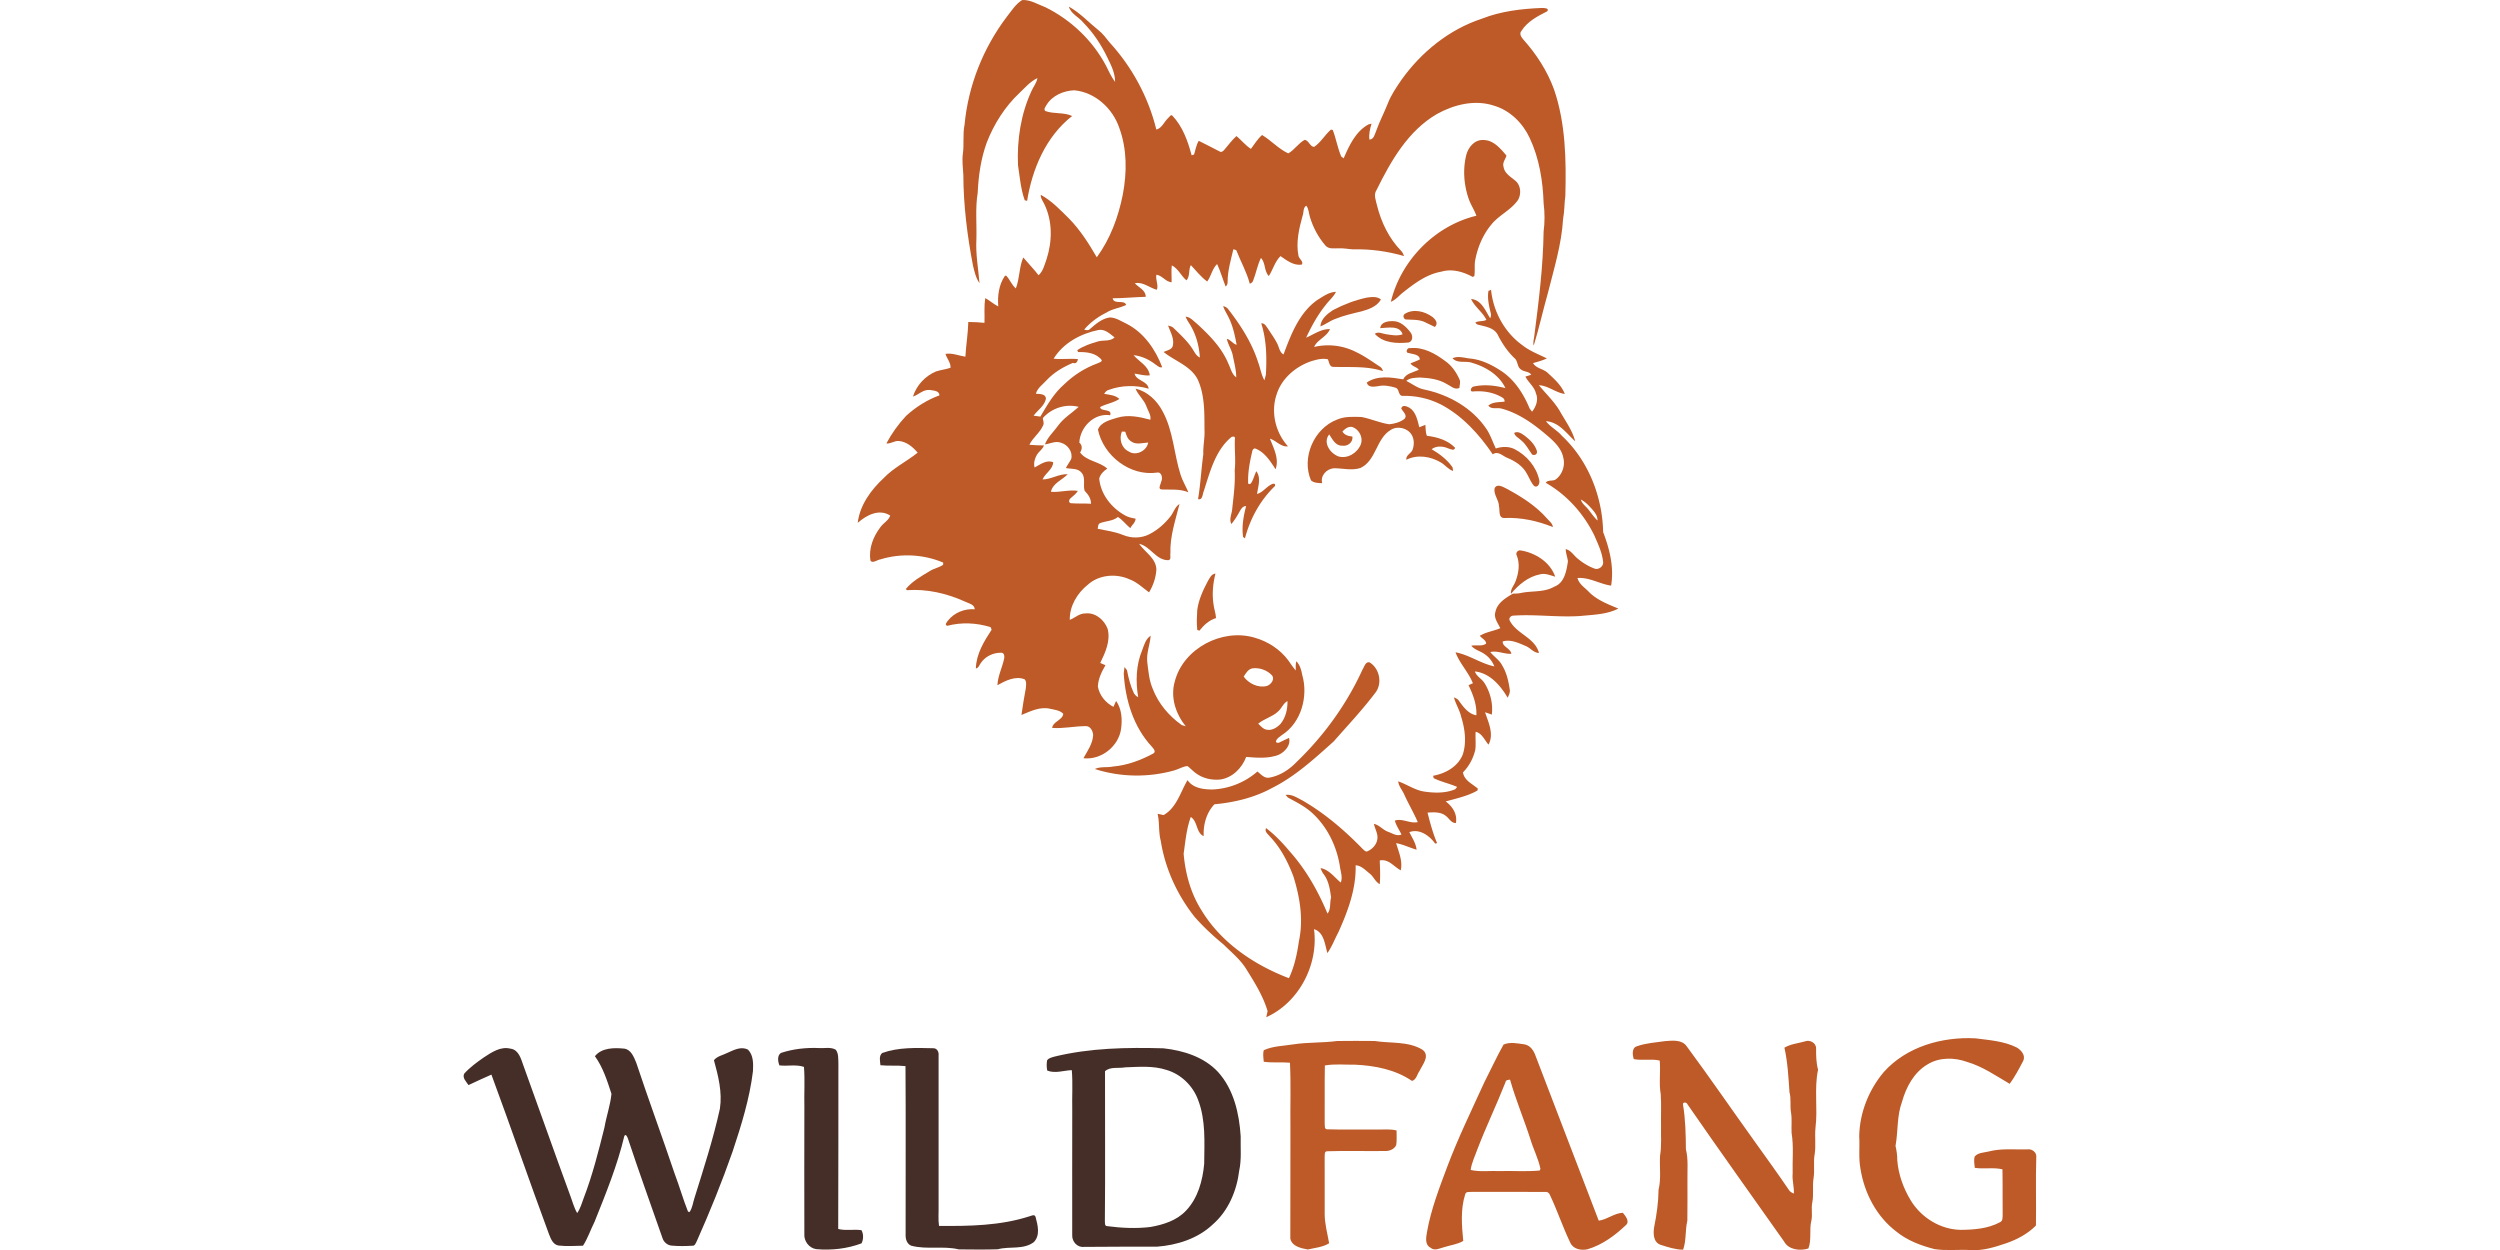
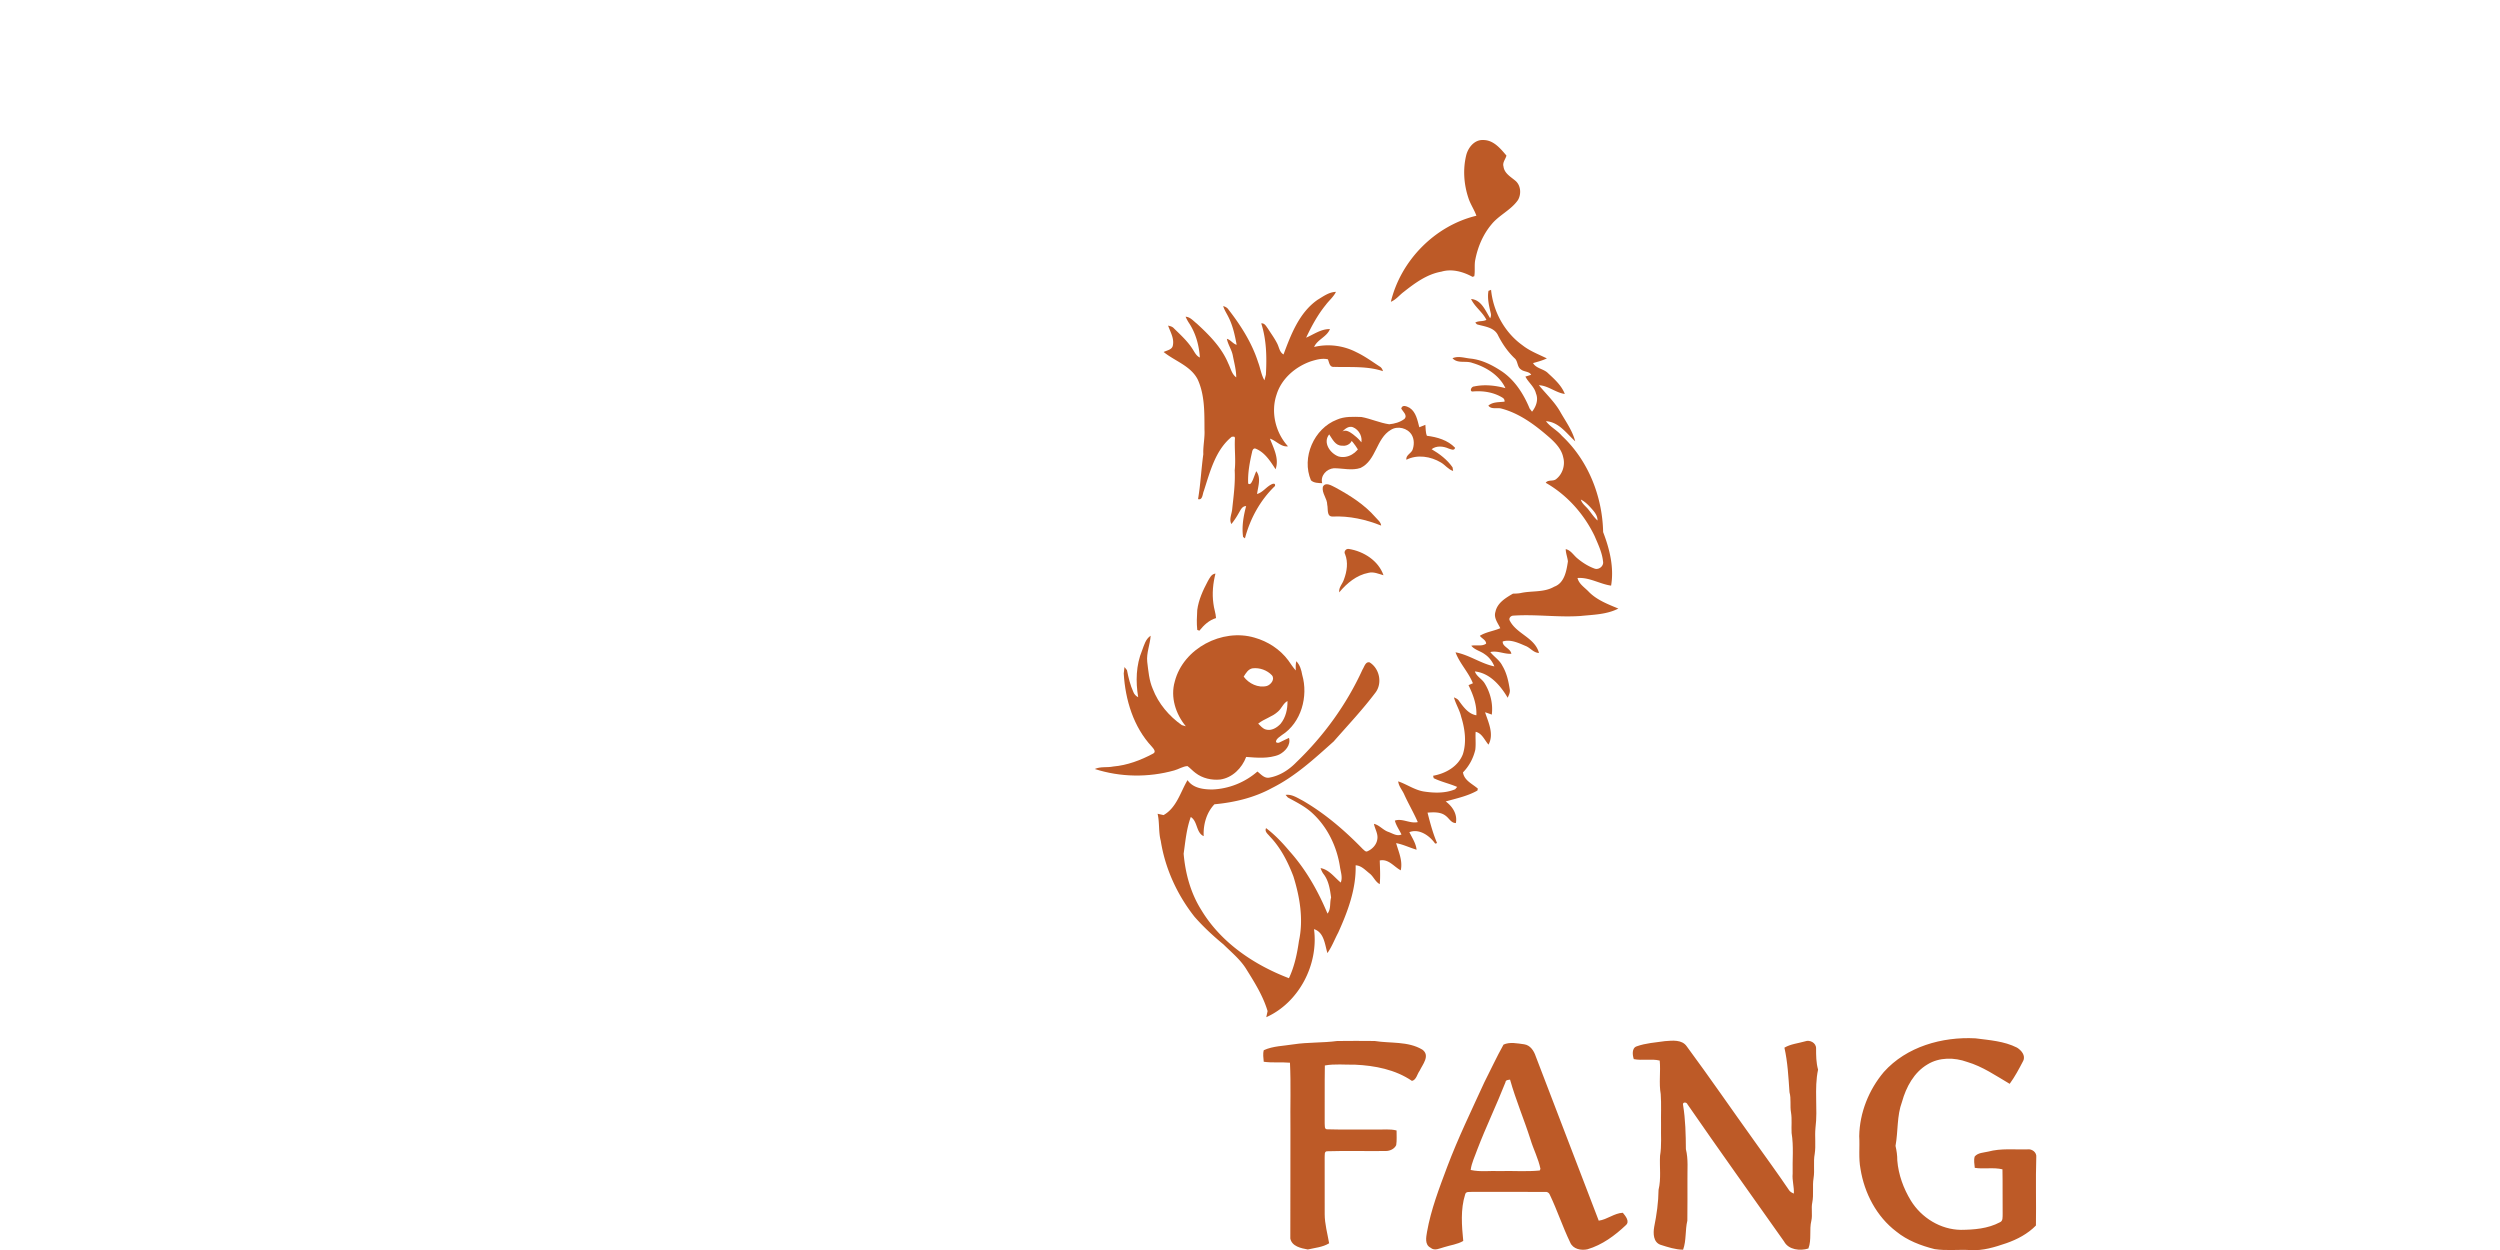
<svg xmlns="http://www.w3.org/2000/svg" viewBox="-285.5 0 1539.5 769.75">
  <defs>
    <style>.cls-2{fill:#bd5a27}</style>
  </defs>
-   <path d="M334.58 10.22c2.85-3.61 5.39-7.73 9.36-10.2 5.16-.28 9.66 2.71 14.34 4.44 15.68 7.74 28.97 20.36 37.21 35.82 1.74 3.47 3.33 7.05 5.69 10.17.04-5.45-2.49-10.42-4.84-15.18-3.73-7.8-8.6-15.1-14.66-21.28-2.79-3.49-7.65-5.35-8.99-9.91 6.85 3.76 12.17 9.66 18.22 14.5 2.65 2.05 4.65 4.76 6.71 7.37 13.94 15.16 24.06 33.83 28.95 53.84 3.55-.89 4.81-4.87 7.34-7.15.69-.53 1.57-2.39 2.58-1.39 6.3 6.71 9.5 15.63 11.81 24.39.38-.12 1.13-.37 1.51-.49.9-2.83 1.31-5.84 2.87-8.43 4.28 2.1 8.5 4.31 12.75 6.49 1.08.86 2.32-.1 3-.97 2.48-2.83 4.66-5.95 7.49-8.46 3.05 2.54 5.52 5.76 8.9 7.91 2.21-2.91 4.07-6.15 6.89-8.54 5.63 3.38 10.16 8.58 16.12 11.31 3.84-2.14 6.2-6.27 10.13-8.36 2.53.37 3.3 4.36 5.8 4.35 4.16-2.8 6.6-7.41 10.34-10.64l1.12.24c2.07 5.33 2.95 11.09 5.22 16.33.38.29 1.12.85 1.49 1.13 3.39-7.9 7.36-16.53 15.23-20.87.49-.13 1.47-.38 1.96-.51-1.02 3.19-1.75 6.48-1.32 9.85 2.78-.19 3.2-3.16 4.1-5.2 2.04-5.8 4.91-11.24 7.17-16.94 2.02-5.3 5.27-10 8.44-14.66 12.21-17.11 29.4-31.08 49.51-37.66 11.71-4.63 24.41-6.13 36.9-6.62 1.24-.01 4.92 0 3.37 2.05-5.93 3.01-12.26 6.28-15.9 12.1-1.47 1.65-.13 3.73 1.03 5.12 8.13 9.06 14.88 19.45 19.07 30.93 7.18 21.02 7.52 43.49 6.96 65.47-.67 4.69-.47 9.45-1.39 14.11-.89 15.63-5.57 30.63-9.35 45.72-3.05 10.77-5.44 21.71-8.74 32.41-.64-2.07.24-4.19.4-6.26 2.74-21.22 5.39-42.52 5.69-63.91.76-5.79.75-11.67.01-17.46-.43-13.69-2.68-27.6-8.52-40.1-4.26-9.22-12.11-17.07-21.98-19.99-11.76-3.94-24.66-.73-35.2 5.12-17.75 10.32-28.35 28.87-37.16 46.76-2.09 3.04-.33 6.64.34 9.84 2.58 10.2 7.33 20.01 14.72 27.6.93.89 1.4 2.09 1.87 3.27-10.1-2.91-20.65-4.41-31.16-4.12-3.03-.12-6.01-.8-9.04-.66-2.84-.06-6.3.73-8.34-1.84-4.3-5.02-7.5-11.01-9.4-17.34-.78-2.33-.69-5.06-2.27-7.04-2.13 1.19-1.47 4.15-2.26 6.13-2.23 8.02-4.2 16.47-2.55 24.79.39 1.79 3.45 3.71 1.97 5.37-5.06.68-9.18-2.6-13.05-5.27-3.44 3.36-4.62 8.32-7.19 12.3-3.03-3.06-1.85-8.1-4.85-11.15-2.21 4.47-2.99 9.46-4.86 14.07-.35.92-1.02 1.51-2.02 1.77-1.9-7.23-5.65-13.77-8.34-20.69-.44-.13-1.33-.38-1.77-.51-1.55 6.66-3.58 13.32-3.53 20.23q.045 1.62-1.2 2.76c-1.84-4.6-3.19-9.39-5.27-13.89-3.06 2.93-3.64 7.39-6.08 10.76-3.91-2.79-6.82-6.64-10.09-10.09-1.6 2.97-.36 6.78-2.69 9.4-3.35-2.75-5.06-7.28-9.04-9.24-.45 3.46 0 6.95-.13 10.43-3.71-.32-5.7-4.18-9.35-4.68-.71 3.08 1.46 6.49.26 9.28-4.45-1.15-8.55-5.12-13.58-4.03 2.38 2.64 6.81 4.24 6.73 8.36-6.8.17-13.57.88-20.37.91.85 4.19 7.31.56 8.33 4.11-3.52 1.71-7.51 2.18-10.99 4.02-5.54 2.77-10.86 6.33-14.86 11.13 1.21.41 2.7.74 3.64-.41 3.54-3.08 7.35-6.42 12.18-7.06 3.7.07 6.87 2.29 10.12 3.81 10.73 5.4 17.94 15.81 22.11 26.82-1.68.59-2.86-.89-4.11-1.65-3.91-3.04-8.56-5.27-13.53-5.73 3.41 4.04 9.25 6.54 10 12.4-3.18.4-6.26-.66-9.37-1.06.87 4.5 8.07 4.37 8.69 9.3-7.91-2.34-16.59-2.16-24.37.64-1.42.27-2.36 1.33-3.06 2.51 3.22.66 6.85.73 9.38 3.16-3.61 2.42-8.04 2.95-11.84 4.95-.06 3.06 7.7.79 6.15 5.06-9.91-1.47-18.49 7.31-18.98 16.86 1.98 1.65 1.8 4.1.47 6.12 4.15 5.46 11.95 5.48 16.75 9.92-2.27 1.42-4.24 3.45-4.97 6.09.85 9.61 7.47 18.01 15.76 22.63 2.02 1.21 4.35 1.67 6.64 2.08-.02 2.37-2.29 3.85-3.25 5.85-2.64-2.19-4.72-5-7.62-6.9-3.05 2.58-7.19 2.4-10.76 3.72-1.56.45-1.49 2.29-1.7 3.58 5.25 1.04 10.6 1.76 15.58 3.79 5.17 2.14 11.24 2.13 16.24-.46 5.08-2.58 9.46-6.46 12.96-10.92 1.98-2.48 2.79-5.95 5.6-7.7-2.49 9.97-5.97 19.94-5.61 30.37-.32 1.34.71 3.82-1.16 4.24-7.72.22-10.99-8.53-18.12-10.09 3.62 5.2 10.43 8.83 10.65 15.83-.31 4.95-1.93 9.85-4.53 14.08-3.88-2.85-7.37-6.32-11.98-8.02-8.24-3.76-18.84-2.9-25.7 3.28-6.52 5.19-11.32 13.19-11.13 21.69 3.23-1.29 5.96-4.08 9.64-3.98 6.12-.72 11.65 3.99 13.66 9.47 1.95 7.35-1.41 14.56-4.54 21.03 1.07.45 2.14.92 3.22 1.39-2.35 3.99-4.45 8.35-4.69 13.05.89 5.43 4.78 10.11 9.6 12.6.53-1.23 1.07-2.46 1.63-3.67 3.47 4.92 3.88 11.35 3.08 17.14-1.43 10.83-12.32 19.45-23.19 18.15 2.47-4.48 5.69-8.87 5.98-14.17-.09-2.58-1.76-5.85-4.75-5.59-6.84.05-13.67 1.61-20.51 1.1.64-4.1 6.47-4.76 6.85-8.71-2.12-2.24-5.49-2.44-8.32-3.13-6.14-1.33-11.92 1.62-17.42 3.88.83-5.58 1.65-11.15 2.73-16.68.1-1.77.58-3.94-.82-5.32-5.76-2.2-11.73.9-16.71 3.66.27-5.62 2.91-10.76 4.12-16.19.37-1.54.13-4.06-2.01-3.81-4.75-.04-9.67 2.32-12.31 6.32-.94 1.19-1.33 3.08-3.07 3.38.21-8.89 5.01-16.69 9.72-23.9-.16-.39-.49-1.16-.65-1.54-8.58-2.72-17.93-3.14-26.66-.84-1.97-.52-.16-2.4.43-3.24 3.92-4.92 10.27-7.44 16.5-6.94-.27-3.22-4.03-3.64-6.36-4.86-11.07-4.97-23.28-7.78-35.42-6.89-.18-.18-.52-.55-.69-.74 3.94-4.78 9.51-7.88 14.75-11.03 2.57-1.65 5.73-2.12 8.22-3.87l.05-1.36c-12.1-5.14-26.1-5.85-38.68-1.97-1.89.19-4.74 2.71-6.09.8-1.28-7.36 1.69-14.93 6.16-20.71 1.79-2.56 4.97-3.99 5.99-7.08-6.85-4.39-14.66-.26-20.02 4.49 1.27-10.88 8.15-20.28 15.98-27.56 6.08-6.38 14.14-10.21 20.94-15.66-2.97-3.51-6.82-6.78-11.58-7.19-2.7-.28-4.99 1.83-7.69 1.5 3.26-6.15 7.36-11.84 12.1-16.93 5.97-5.46 12.92-9.89 20.55-12.65 0-3.05-3.85-2.95-6.02-3.35-4.01-.36-6.73 2.94-10.26 4.08 2.18-6.93 7.56-12.73 14.26-15.5 2.91-.93 5.98-1.25 8.88-2.23.18-3.27-2.26-5.61-3.11-8.56 4.24-.69 8.16 1.14 12.26 1.73.38-7.14 1.61-14.21 1.79-21.37 3.32-.01 6.65.21 9.96.52.21-5.08-.4-10.2.53-15.23 2.75 1.56 5.12 3.7 7.95 5.14-.48-6.45.3-13.23 4.01-18.7l.73-.37c2.45 2.3 3.42 5.81 6.1 7.96 2.36-6.11 1.99-13.08 4.56-19.05 3.12 3.68 6.47 7.14 9.43 10.95 2.82-2.52 3.65-6.4 4.89-9.82 3.55-10.9 3.79-23.19-1.21-33.69-.87-1.97-2.47-3.76-2.34-6.03 6.77 3.7 12.12 9.39 17.55 14.77 6.83 6.99 12.07 15.31 16.96 23.71 8.31-11.34 13.32-24.93 16.03-38.67 2.56-13.53 2.65-27.9-2.16-40.96-4.04-12.02-14.88-22.04-27.78-23.21-6.61.3-13.49 3.19-17.04 9.03-.58 1.07-2.05 2.68-.7 3.76 5.26 1.93 11.39.62 16.47 3.05C358.62 84 350.13 103.99 347 123.7c-.37-.09-1.1-.28-1.47-.38-2.47-6.91-3.03-14.32-4.14-21.53-.69-15.54 1.71-31.42 8.25-45.63 1.15-2.73 3.24-5.05 3.69-8.06-4.37 2.02-7.5 5.82-10.95 9.05-9.03 8.48-15.8 19.2-20.27 30.71-3.58 9.89-5.08 20.43-5.55 30.9-1.57 9.54-.5 19.27-.81 28.91-.49 8.96 1.21 17.8 1.92 26.7-2.24-3.17-3.07-7.06-3.99-10.76-3.55-18.45-5.88-37.18-5.96-55.96-.21-4.29-.87-8.59-.3-12.87.87-5.99-.16-12.09 1.06-18.04 2.26-24.07 11.5-47.28 26.1-66.52m28.74 210.66c4.99.58 10.01-.26 15.01.28-.32 1.55-1.17 3.14-3.13 2.31-5.92 2.49-11.57 5.78-16.02 10.47-2.39 2.71-5.79 4.89-6.79 8.53 2.26.19 6.22-.09 6.18 3.2-.95 4.29-5.05 6.93-7.6 10.29 1.05.15 3.13.44 4.18.59 4.22-7.11 8.41-14.49 14.76-19.95 5.78-5.58 12.7-10.01 20.25-12.77.94-.59 2.77-.65 2.81-2.05-3.37-4.45-9.41-5.13-14.59-4.95l-.5-1.21c3.87-2.6 8.41-4.12 12.87-5.38 3.35-.96 7.42.19 10.12-2.46-2.9-2.19-5.97-5.34-9.96-4.56-10.88 2.23-21.67 7.99-27.59 17.66m-6.66 36.6c.12 1.39.88 2.88.29 4.26-1.89 4.7-6.4 7.63-8.55 12.17 2.98.3 5.97.33 8.96.39-.75 2.35-3.02 3.62-4.28 5.64-1.36 2.38-2.23 5.21-1.48 7.95 3.44-1.82 7.4-4.96 11.44-3.23-.07 4.34-4.95 6.73-6.54 10.61 5.39-.06 10.11-3.54 15.53-3.23-3.47 3.57-9.17 5.45-10.39 10.81 5.58.49 11.07-1.43 16.62-.55-1.11 1.79-2.8 3.06-4.36 4.42-1.06.74-1.69 2.63-.04 3.17 4.15.33 8.33.08 12.49.32.05-3.26-1.78-5.76-3.93-7.98-1.11-3.58.81-7.96-1.86-11.09-2.3-2.96-6.42-2.23-9.68-2.91.93-1.94 2.29-3.63 3.26-5.54 1.16-4.3-2.09-8.91-6.26-10.03-3.33-1.32-6.63.59-9.93 1.01 1.72-4.55 5.51-7.84 8.27-11.74 3.39-4.62 8.38-7.56 12.54-11.37-7.95-2.09-16.72.77-22.1 6.92" class="cls-2" />
  <path d="M617.34 95.83c1.14-4.89 5.1-9.92 10.58-9.6 6.25-.03 10.56 5.22 14.25 9.58-.56 2.26-2.57 4.25-1.81 6.74.49 4.12 4.29 6.22 7.16 8.63 3.5 2.78 3.93 8.21 1.78 11.94-4.33 6.32-11.84 9.34-16.54 15.31-5.01 6.04-8.18 13.51-9.71 21.17-.8 3.45-.08 7.03-.68 10.49l-1.08.4c-5.76-3.17-12.69-5.14-19.18-3.21-8.84 1.54-16.25 6.98-23.12 12.41-2.71 2-4.81 4.87-8 6.15 6.12-25.42 27.13-46.87 52.68-52.99-1.35-3.79-3.72-7.13-4.94-10.97-2.77-8.34-3.44-17.49-1.39-26.05m13.76 83.28c.4-.16 1.2-.47 1.6-.63 1.32 13.37 8.34 26.24 19.3 34.1 4.53 3.57 9.94 5.62 15.07 8.12-2.73 1.29-5.64 2.07-8.52 2.88 1.99 3.47 6.62 3.49 9.29 6.28 3.98 3.67 8.3 7.57 10.27 12.74-5.66-.8-10.22-5.13-15.96-5.4 4.53 5.55 9.94 10.5 13.42 16.86 3.29 5.7 7.3 11.3 8.94 17.7-5.33-4.86-10.1-11.94-18-12.39 2.66 3.59 6.9 5.55 9.78 8.98 16.23 15.14 24.98 37.34 25.42 59.31 4 10.41 6.81 21.76 4.91 32.97-6.99-.99-13.4-5.24-20.69-4.7.91 3.84 4.59 5.92 7.1 8.66 4.99 4.99 11.68 7.51 18.05 10.16-7.11 3.68-15.47 3.77-23.29 4.57-13.84.95-27.67-1.17-41.51-.21-1.53.08-2.94 1.72-2 3.2 4.27 8.17 15.43 10.34 17.92 19.77-3.34-.04-5.36-3.25-8.33-4.34-4.31-1.84-9.26-4.21-13.97-2.73-.4 3.23 4.8 4.21 5.29 7.57-4.39.33-8.64-2.13-12.96-1.04 2.33 2.92 5.72 4.96 7.41 8.4 2.69 4.46 3.81 9.59 4.57 14.68.32 1.81-.58 3.45-1.28 5.05-4.4-7.51-11-15.23-20.2-16.2 1.06 3.16 4.39 4.57 6.04 7.35 3.51 5.72 5.21 12.54 4.38 19.24-1.38-.52-2.75-1.03-4.15-1.44 2.08 6.28 5.64 13.52 2.11 19.92-2.42-2.76-3.98-7.03-7.9-7.9-.26 3.67.24 7.38-.22 11.04-1.21 5.23-3.82 10.12-7.59 13.95.75 5.03 5.78 7.03 9.16 10.01l-.26 1.17c-6.04 3.44-12.91 4.84-19.53 6.72 4.19 3.08 7.32 7.88 6.25 13.3-2.84.04-4.08-2.82-6.07-4.31-3.14-2.65-7.54-2.37-11.38-2.11 1.62 6.35 3.3 12.72 5.88 18.76-.29.08-.88.25-1.17.33-3.41-4.9-9.81-9.4-15.9-7.06 1.72 3.49 4.03 6.84 4.45 10.81-4.24-1.24-8.23-3.25-12.6-4.05 1.56 5.45 4.15 10.89 2.85 16.75-4.23-2.23-7.48-7.21-12.93-6.07.14 4.85.45 9.72-.01 14.58-2.8-1.49-3.84-4.77-6.32-6.63-2.58-2.04-5.03-4.82-8.53-4.98.4 14.5-4.83 28.44-10.73 41.46-2.23 4.18-3.88 8.71-6.65 12.59-1.56-5.26-2.02-12.79-8.24-14.74 2.89 21.74-9.23 45.18-29.39 54.23.2-.95.6-2.84.8-3.78-2.74-9.14-7.77-17.26-12.79-25.29-3.64-6.17-9.31-10.73-14.34-15.71-6.35-5.24-12.43-10.85-17.86-17.06-10.67-13.52-18.11-29.71-20.79-46.76-1.47-5.47-.66-11.19-1.96-16.68.92.21 2.76.61 3.68.82 8.04-4.54 10.36-14.12 14.77-21.53 3.34 4.94 9.67 5.73 15.17 5.76 10.23-.37 20.15-4.34 27.86-11.06 2.09 1.62 4.16 4.22 7.12 3.8 6.5-1.08 12.25-4.78 16.78-9.45 16.99-16.3 31.05-35.73 40.83-57.17 1.09-1.62 1.79-4.95 4.32-4.41 6.08 3.71 8 12.66 3.77 18.45-7.98 10.62-17.11 20.28-25.85 30.25-11.83 10.58-23.66 21.53-38 28.68-10.89 5.97-23.18 8.89-35.44 10.02-4.94 5.17-6.96 12.58-6.62 19.62-4.73-2.06-3.68-9.23-7.95-11.79-2.65 7.25-3.31 15.02-4.4 22.61 1.03 12.12 4.33 24.27 10.88 34.65 12.04 20.04 32.44 33.81 53.96 42.01 3.39-7.18 5.05-15.06 6.16-22.88 2.89-13.27.58-27.08-3.43-39.89-3.39-8.87-7.81-17.58-14.46-24.48-1.18-1.51-3.44-3.01-2.34-5.16 5.41 4.06 10.06 9.01 14.41 14.17 10.08 11.25 17.62 24.57 23.41 38.46 2.25-2.78 1.27-6.63 2.21-9.89-.66-5.01-1.47-10.44-4.68-14.53-.82-1.09-1.35-2.36-1.8-3.61 5.31.96 8.5 5.7 12.43 8.91 1.3-3.25-.08-6.61-.51-9.87-1.92-12.33-7.63-24.23-16.85-32.76-4.44-4.16-9.93-6.86-15.21-9.75l-1.4-1.6c3.88-.54 7.23 1.83 10.52 3.5 13.81 8 26.01 18.5 37.09 29.92.77.57 1.66 1.86 2.77 1.31 3.03-1.3 5.66-4.08 6.11-7.43.58-3.35-1.49-6.29-2.08-9.48 3.37.76 5.54 3.8 8.77 4.93 2.61.9 5.36 2.9 8.19 1.64-1.34-2.85-3.28-5.47-4.08-8.55 4.54-1.62 9.36 2.01 14.11.91-2.48-5.73-5.66-11.12-8.25-16.8-1.16-2.82-3.48-5.16-3.8-8.29 5.29 1.8 9.96 5.23 15.55 6.21 6.46 1.01 13.38 1.24 19.53-1.34.31-.36.93-1.08 1.23-1.44-4.72-2.06-9.85-3.12-14.46-5.39-.09-.38-.27-1.12-.35-1.49 7.71-1.37 15.44-5.68 18.35-13.33 2.34-7.48 1.23-15.6-1.06-22.96-.96-4.2-3.37-7.85-4.47-11.99 1.17.54 2.49 1.05 3.17 2.27 2.72 3.68 5.78 8 10.65 8.77.33-6.56-2.05-12.76-4.84-18.55.67-.29 2.03-.87 2.7-1.16-2.69-6.82-8.16-12.21-10.7-19.06 8.41 1.54 15.63 6.97 23.93 8.67-1.22-3-3.21-5.68-5.91-7.48-2.64-1.99-6.16-2.61-8.31-5.25 2.95-.65 6.63.61 9.14-1.31-.02-2.19-2.74-3.17-3.86-4.8 3.84-2.4 8.47-2.88 12.58-4.69-1.47-3.14-4.18-6.36-2.99-10.05 1.14-5.53 6.3-8.6 10.8-11.22 1.56-.03 3.13-.06 4.69-.36 6.86-1.54 14.38-.23 20.71-3.92 6.35-2.3 7.55-9.77 8.44-15.61-.31-2.54-1.31-4.96-1.36-7.53 3.21.73 4.82 3.79 7.22 5.73 3.13 2.61 6.65 4.85 10.5 6.25 2.68 1.01 5.89-1.6 5.25-4.46-.57-5.5-3.05-10.54-5.18-15.56-6.52-13.57-16.99-25.34-30.11-32.81 1.47-2.04 4.37-.76 6.23-2.12 4.06-3.03 5.9-8.64 4.55-13.51-.99-4.94-4.57-8.74-8.19-12-8.79-7.7-18.47-15.07-29.95-18.09-2.65-.71-6.08.75-7.97-1.79 2.76-2.41 6.59-2.01 9.99-2.46.06-1.05-.32-1.84-1.17-2.38-5.34-3.33-11.77-4.37-17.97-3.91-2.81.54-1.49-2.99.3-3.04 6.42-1.4 13.07-.65 19.36 1.02-3.76-8.05-12.07-13.1-20.36-15.53-4.01-1.55-8.99.64-12.23-2.89 3.56-1.56 7.36-.16 11.02.21 7.22.73 13.83 4.16 19.77 8.16 7.82 5.49 13.12 13.87 16.7 22.59.37.49 1.12 1.47 1.49 1.96 2.49-3.08 4.05-7.37 2.42-11.21-.95-4.18-4.68-6.73-6.51-10.43 1.2-.32 2.39-.69 3.57-1.09-1.22-2.15-4.4-1.74-6.24-3.23-2.54-1.57-1.81-5.2-4.05-7.01-4.36-4.18-7.76-9.24-10.43-14.64-2.58-4.47-8.24-4.86-12.68-6.17-.25-.26-.77-.79-1.03-1.05 2.01-1.34 4.72-.51 6.85-1.73-2.4-4.85-7.2-7.99-9.44-12.83 6.33.48 8.82 7.19 11.74 11.85.53-1.02.65-2.07.37-3.15-1.05-4.45-2.22-9.17-1.39-13.71m56.87 128.51c.73 2.64 3.13 4.16 4.73 6.23 1.8 2.26 3.39 4.71 5.54 6.68.07-2.72-1.56-4.93-3.25-6.86-2.06-2.31-4.21-4.66-7.02-6.05M525.9 184.6c3.49-2.11 7.03-4.77 11.27-4.87-1.46 3.09-4.2 5.25-6.21 7.96-5 6.13-8.78 13.13-12.15 20.26 4.74-2.03 9.17-5.42 14.66-5.29-1.88 4.8-7.75 6.4-9.73 11 8.72-2.07 18.01-.91 25.97 3.2 5.06 2.39 9.6 5.68 14.25 8.74 1.16.62 1.85 1.71 2.16 2.97-9.74-3.26-20.04-2.33-30.11-2.64-2.85.28-2.95-2.78-3.79-4.66-3.53-.83-7.15.21-10.52 1.25-9.53 3.34-18.11 10.69-21.11 20.56-3.63 10.81-.61 23.4 7.05 31.75-4.22.62-7.28-3.52-11.12-4.72 2.29 5.93 5.82 12.39 3.48 18.86-3.18-4.87-6.48-10.23-12.07-12.61-1.61-.74-2.25.99-2.44 2.18-1.44 6.3-2.66 12.72-2.37 19.22 1.47 1.25 2.32-1.2 2.85-2.16.74-1.81 1.34-3.67 2.15-5.44 3.14 4.16 1.07 9.43.48 14.05 3.78-1.06 5.92-4.81 9.51-6.21 1.25-.36 1.77.07 1.53 1.28-9.07 8.71-15.33 20.13-18.5 32.25l-1.15-.89c-.88-6.37.23-12.82 1.88-18.98-2.57-.02-3.45 2.53-4.58 4.35-1.31 2.36-2.81 4.6-4.49 6.7-1.58-2.9.25-6.17.49-9.2.84-7.94 1.95-15.9 1.54-23.9.75-6.67-.27-13.35.17-20.03l-.44-.67c-.37 0-1.13.02-1.51.03-10.13 8.2-13.4 21.57-17.24 33.43-.8 1.77-.71 5.85-3.55 4.99 1.55-9.14 1.97-18.46 3.24-27.65-.22-5.05 1.01-10.01.72-15.06-.05-10.41.24-21.39-4.21-31.04-4.36-8.38-14.03-11.22-20.94-16.83 2.02-1.05 5.32-1.4 5.7-4.14.85-4.37-1.59-8.19-2.96-12.13 1.25.32 2.62.6 3.52 1.63 4.07 3.99 8.38 7.87 11.48 12.71 1.3 1.94 2.28 4.31 4.57 5.32-.47-7.42-2.53-14.99-6.69-21.24a27 27 0 0 1-2.1-3.9c2.87.15 4.76 2.6 6.88 4.23 7.7 7.06 15.36 14.77 19.41 24.58 1.48 2.91 2.1 6.53 4.89 8.55-.01-4.62-1.28-9.1-2.14-13.61-.72-3.55-2.94-6.57-3.62-10.13 2.38.61 3.65 3.03 6.02 3.68-1.06-5.74-2.3-11.55-4.92-16.81-1.12-2.36-2.63-4.52-3.38-7.04 1.28.37 2.53.98 3.27 2.15 7.63 9.82 14.43 20.5 18.24 32.42 1.42 3.67 1.89 7.69 3.89 11.13.23-.88.69-2.62.92-3.49.56-10.58.42-21.37-2.88-31.55 2.12-.27 3.02 1.8 4.08 3.17 1.95 3.07 4.13 6.01 5.77 9.28 1.18 2.29 1.4 5.3 3.88 6.68 4.61-12.36 9.72-25.85 21-33.67" class="cls-2" />
-   <path d="M535.3 190.99c6.55-3.47 13.56-6.15 20.82-7.71 2.91-.43 6.3-.89 8.76 1.13-2.41 4.31-7.37 6.05-11.85 7.3-5.55 1.34-11.16 2.58-16.46 4.76-3.17 1.15-5.81 3.38-8.99 4.5.29-4.49 4.21-7.69 7.72-9.98m44.27 2.28c5.33-3.32 12.19-1.6 16.99 1.87 1.94 1.53 3.86 4.03 1.52 6.19-2.23-1-4.36-2.18-6.59-3.17-3.66-1.54-7.71-1.16-11.57-1.47-1.26-.75-1.64-2.47-.35-3.42m-15.12 8.81c.35-3.67 4.56-4.35 7.52-4.32 4.71-.18 8.42 3.38 11.08 6.87 1.58 1.86 1.67 5.54-1.11 6.28-7.24.71-15.59.44-20.84-5.34 2.11-1.6 4.53-.09 6.8.21 3.4.52 6.96 1.3 10.32.1-1.76-5.74-9.24-3.98-13.77-3.8M582 217.41c-2.39-.04-1.04-3.62.93-3.03 7.95-.82 15.28 3.26 21.42 7.87 4.06 2.78 6.95 6.95 8.91 11.41.79 1.65.01 3.49-.05 5.22-2.94 1.44-5.4-1.28-7.88-2.45-4.93-2.96-10.76-3.67-16.38-3.95-2.89.18-6.13.06-8.47 2.05 3.79 1.95 7.26 4.77 11.58 5.45 14.78 3.21 28.96 11.22 37.59 23.88 2.64 3.76 3.98 8.2 5.95 12.31 3.69-1.2 7.92-1.39 11.48.35 7.48 3.82 13.53 10.84 15.29 19.14.45 1.88-.69 4.89-3.06 3.7-2.1-2.15-3.01-5.11-4.54-7.63-2.5-4.78-7.28-7.8-12.12-9.81-2.96-1.16-5.64-4.49-8.89-2.14-8.41-12.34-18.76-23.83-32.16-30.82-7.3-3.61-15.47-5.46-23.6-5.17-2.67-.4-1.65-4.4-4.18-5.07-3.49-1.05-7.24-1.71-10.84-.9-2.51.35-6 .97-6.83-2.25 6.61-4.58 15-3.22 22.42-1.98 1.86-3.74 6.21-4.26 9.63-5.86-1.18-1.96-4.04-1.84-5.07-4 1.87-.79 3.82-1.41 5.65-2.32.15-3.2-4.47-3.33-6.78-4M413.77 239.3c7.4 1.81 13.17 7.35 16.65 13.96 6.59 12.04 6.98 26.14 11.05 39.02 1.18 3.8 3.35 7.18 4.81 10.88-5.19-2.26-10.84-1.5-16.32-1.73-2.78-.11-.59-3.36-.37-4.87 1.01-1.95.37-6.16-2.57-5.53-16.63 2.38-33-10.32-36.41-26.44 1.76-4.66 7.42-5.97 11.73-7.31 6.82-2.14 13.89-.56 20.55 1.19.6-2.87-1.6-5.71-2.51-8.42-1.45-4.05-5.1-6.76-6.61-10.75m-8.43 26.46c-1.83 4.51-.32 10.16 4.28 12.29 4.46 2.97 11.12-.45 11.94-5.53-3.52.19-7.61 1.61-10.68-.82-2.04-1.31-2.78-3.69-3.44-5.87-.53-.02-1.58-.05-2.1-.07" class="cls-2" />
-   <path d="M577.38 251.59c.64-2.69 3.57-1.33 5.19-.43 3.96 2.63 4.8 7.69 5.94 11.94 1.22-.52 2.48-1.02 3.73-1.5.25 2.24.04 4.63.94 6.76 6.29.77 12.85 2.65 17.37 7.39-.53 2.11-2.69.83-3.96.47-3.31-1.47-7.46-1.93-10.51.4 4.94 2.9 9.61 6.43 12.9 11.17.09.56.26 1.68.35 2.24-3-.95-4.85-3.65-7.48-5.21-6.36-3.79-14.51-5.12-21.32-1.7-.42-2.76 2.72-3.8 3.74-5.94 1.15-3 1.21-6.6-.46-9.42-2.55-4.21-8.67-5.7-12.83-3.05-9.09 5.31-8.89 18.74-18.64 23.44-5.28 1.81-10.98.19-16.41.19-4.5.35-8.46 4.54-7.24 9.21-2.35-.12-5.11-.05-6.91-1.78-5.96-13.97 1.83-31.91 16-37.35 4.73-2.09 10.05-1.78 15.11-1.63 5.79 1.07 11.23 3.64 17.08 4.48 3.27-.31 6.7-1.25 9.34-3.27 2.18-2.23-.92-4.49-1.93-6.41m-36.22 14.11c1.24 2.29 3.76 2.89 6.16 3.13.43 3.58-2.96 6.18-6.35 5.62-4.14.13-5.98-4.07-7.96-6.95-4.07 5.04.57 11.66 5.68 13.57 5.72 1.66 11.82-2.23 13.86-7.58 1.43-4.1-1.04-8.91-5.01-10.45-2.55-.83-4.71 1-6.38 2.66m105.76.9c2.26-1.31 4.64.4 6.46 1.7 3.21 2.43 6.34 5.46 7.54 9.42.45 1.87-1.24 3.01-2.91 2.22-2.19-2.92-3.75-6.36-6.67-8.67-1.48-1.54-3.86-2.45-4.42-4.67m-12.07 34.14c1.55-3.34 5.41-.75 7.68.33 9.02 4.91 17.94 10.52 24.73 18.34 1.33 1.58 3.29 2.9 3.51 5.15-9.49-3.79-19.66-6.05-29.92-5.57-3.8.09-2.65-4.75-3.29-7.24.01-3.89-3.43-7.1-2.71-11.01m13.7 41.42c-.99-1.56.58-3.57 2.33-3.21 9.1 1.44 18.22 7.2 21.33 16.19-3.01-.82-6.07-2.3-9.25-1.49-7.36 1.4-13.35 6.42-18.02 12.03-.41-3.1 2.07-5.22 2.92-7.96 1.85-4.95 2.7-10.53.69-15.56M458.27 357.9c1.13-1.92 2.17-4.43 4.71-4.69-1.51 5.99-2.14 12.25-1.28 18.4.3 3.04 1.44 5.94 1.64 9-4.33 1.3-7.52 4.36-10.27 7.77l-1.3-.47c-.45-4.07-.25-8.18-.01-12.25.84-6.31 3.54-12.19 6.51-17.76m-40.44 42.57c1.21-3.24 2.16-6.98 5.24-8.99-.36 5.43-2.7 10.65-2.1 16.15.71 5.61 1.13 11.37 3.41 16.62 3.48 9.05 10 16.71 17.86 22.27.62.18 1.86.55 2.49.73-6.26-7.57-9.61-17.94-6.8-27.6 5.25-20.38 29.14-32.85 49.06-27 8.21 2.3 15.76 7.18 20.86 14.05 1.46 2.1 2.85 4.25 4.57 6.17-.05-1.92-.11-3.83.34-5.7 2.23 2.27 3.11 5.37 3.64 8.42 3.84 13.2-.56 29.46-12.52 37.07-1.23 1.06-2.96 1.86-3.52 3.48-.58 1.37 1.22 1.56 2.09 1.05 1.96-.89 3.83-1.97 5.82-2.8 1.27 4.45-2.46 8.51-6.18 10.34-6.38 2.58-13.5 1.9-20.2 1.39-2.58 6.89-8.48 12.82-15.96 13.91-5.32.54-10.98-.74-15.25-4.06-1.74-1.29-3.18-2.93-4.91-4.22-2.91.16-5.44 1.95-8.23 2.69-15.91 4.45-33.13 4.18-48.87-.89 3.53-1.65 7.57-.74 11.31-1.53 8.68-.75 16.95-3.86 24.58-7.94 2.18-1.07.2-3.15-.77-4.3-11.3-12.09-16.34-28.82-17.29-45.05.12-.99.35-2.98.46-3.97.39.48 1.15 1.44 1.53 1.92.91 4.62 2.01 9.25 3.97 13.55.55 1.38 1.6 2.44 2.94 3.12-1.62-9.64-1.37-19.75 2.43-28.88m62.53 16.2c3.13 4.29 8.99 7.13 14.29 5.75 2.46-.79 5.09-4.11 3.12-6.56-2.96-3.17-7.57-4.81-11.86-4.32-2.76.42-4.2 3-5.55 5.13m21.15 21.49c-3.55 3.31-8.49 4.42-12.22 7.46 1.45 1.36 2.77 3.14 4.82 3.64 3.37.93 6.7-1.13 8.94-3.5 3.21-3.89 4.41-9.14 4.27-14.09-2.65 1.47-3.59 4.57-5.81 6.49m373.02 222c14.02-15.68 35.93-21.82 56.42-20.76 8.65 1.13 17.66 1.7 25.6 5.71 2.67 1.64 5.46 4.86 3.83 8.18-2.51 4.84-5.09 9.72-8.32 14.13-8.47-4.98-16.69-10.68-26.2-13.49-7.85-2.83-17.11-2.96-24.38 1.51-8.34 4.9-13.17 13.92-15.7 22.98-3.27 8.75-2.37 18.2-4.02 27.21.68 2.95 1.12 5.93 1.09 8.98.72 8.78 3.81 17.28 8.39 24.77 6.5 10.53 18.26 17.81 30.76 17.96 8.15-.07 16.65-.73 23.98-4.64 2.09-.8 1.65-3.29 1.75-5.05-.12-9.2.07-18.4-.12-27.59-5.6-1.33-11.4-.03-17.05-.9-.19-2.31-.74-4.74-.03-7 2.04-2.38 5.47-2.34 8.31-3.01 7.86-2.13 16.05-1.15 24.09-1.37 2.83-.44 5.91 1.81 5.5 4.87-.44 14 .02 28.02-.21 42.02-4.99 5.11-11.53 8.56-18.23 10.89-7.1 2.42-14.47 4.75-22.07 4.23-7.36-.45-14.79.55-22.09-.59-8.42-2.13-16.82-5.29-23.61-10.84-12.14-9.21-19.66-23.65-22.03-38.54-1.29-6.67-.38-13.46-.79-20.18.23-14.37 5.9-28.53 15.13-39.48M511.09 643.1c8.89-1.36 17.94-.85 26.83-2.05 7.7-.1 15.4-.09 23.1-.01 9.75 1.56 20.54.04 29.34 5.31 5.01 3.63.2 9.11-1.68 13.07-1.49 2-2 5.59-4.69 6.2-10.23-7-22.87-9.44-35.06-9.99-6.19.11-12.47-.61-18.59.49-.19 11.85-.03 23.72-.1 35.58.19 1.36-.42 3.88 1.73 3.73 9.98.32 19.98.02 29.97.13 4.18.14 8.46-.48 12.57.59-.05 3 .26 6.04-.23 9.03-1.12 2.36-3.81 3.58-6.33 3.61-12.02.17-24.06-.23-36.08.15-2.06-.05-1.48 2.39-1.64 3.72.05 11.67.02 23.34.02 35.01.01 6.09 1.71 11.98 2.73 17.95-3.99 2.43-8.69 2.77-13.13 3.82-4.14-.76-9.83-1.9-10.77-6.77.09-22.67.01-45.36.07-68.03-.18-13.41.37-26.83-.29-40.22-5.38-.47-10.8.17-16.15-.59-.18-2.37-.63-4.79.03-7.11 5.72-2.64 12.22-2.6 18.35-3.62m211.25 1.25c5.61-2.03 11.59-2.36 17.44-3.22 4.57-.33 10.47-1.12 13.46 3.27 14.18 19.2 27.7 38.89 41.62 58.29 7.1 9.97 14.32 19.85 21.18 29.99.66 1.2 1.88 1.81 3.12 2.33.24-4.12-1.14-8.15-.74-12.28-.22-8.35.71-16.77-.65-25.05-.23-4.18.33-8.4-.35-12.56-.75-4.15.2-8.42-.95-12.52-.64-9.17-1.09-18.43-3.12-27.44 3.85-2.28 8.45-2.66 12.7-3.89 2.98-1.14 6.89.93 6.8 4.34-.01 4.39.03 8.79 1.22 13.07-2.51 11.81-.08 23.98-1.6 35.9-.52 5.33.33 10.71-.47 16.02-.93 4.92.08 9.95-.7 14.89-.82 4.97.19 10.04-.79 14.99-.79 3.7.25 7.51-.57 11.21-1.4 5.59.27 11.76-1.84 17.14-5.06 1.61-12.19.87-14.97-4.33-19.87-28.15-39.94-56.16-59.51-84.51-.54-1.49-3.26-1.44-2.68.53 1.48 8.96 1.66 18.08 1.73 27.15 1.56 6.23.85 12.67.96 19.03-.06 8.32.11 16.66-.06 24.98-1.43 5.89-.54 12.12-2.61 17.89-4.77-.04-9.38-1.59-13.87-3.01-4.56-1.56-4.62-7.09-3.94-11.03 1.52-7.53 2.61-15.17 2.69-22.85 1.69-6.88.53-13.97.92-20.94 1.06-6.29.45-12.68.61-19.02-.13-6.32.25-12.66-.2-18.96-1.2-6.84.04-13.79-.61-20.66-5.25-1.27-10.77.17-15.97-.9-.8-2.38-1.36-6.81 1.75-7.85m-81.97-1.08c3.82-1.78 8.57-.74 12.67-.2 3.83.53 6.07 4.05 7.18 7.44C673.21 684.22 686 718 699 751.69c5.23-.7 9.55-4.63 14.83-4.87 1.62 1.94 4.46 5.33 1.9 7.61-6.79 6.43-14.6 12.2-23.68 14.88-3.93.89-8.97-.13-10.65-4.25-4.62-9.58-7.94-19.73-12.52-29.33-.46-1.24-1.6-1.93-2.89-1.74-15.03-.08-30.07-.01-45.1-.03-1.44.18-3.66-.43-4.12 1.48-2.97 9.28-2.12 19.33-1.2 28.73-3.55 2.11-7.79 2.55-11.68 3.8-2.75.68-5.94 2.59-8.48.36-3.68-1.89-2.69-6.46-2.15-9.75 2.44-13.81 7.54-26.95 12.42-40.03 6.7-17.77 15-34.85 22.89-52.1 3.95-7.71 7.56-15.63 11.8-23.18m1.18 23.22c-5.47 13.91-11.98 27.39-17.33 41.35-1.45 4.17-3.51 8.19-4.08 12.62 5.85 1.34 11.91.4 17.85.68 8.21-.24 16.5.46 24.67-.35l.45-.99c-1.26-6.3-4.33-12.04-6.16-18.17-3.94-12.35-9.06-24.32-12.56-36.8-1.16.21-2.69.1-2.84 1.66" class="cls-2" />
-   <path d="M12.41 651.18c4.87-3.17 10.3-6.95 16.45-5.42 5.01.63 6.47 6.2 7.89 10.23 9.67 26.59 19 53.3 28.76 79.86 1.45 3.73 2.37 7.69 4.41 11.17 1.97-2.78 2.85-6.08 4.02-9.23 5.43-14.14 9.14-28.86 12.79-43.53 1.19-6.94 3.62-13.68 4.31-20.68-2.62-8.01-5.19-16.27-10.2-23.17 4.26-5.31 11.9-5.27 18.08-4.67 4.26.62 5.9 5.19 7.37 8.65 7.6 22.89 15.97 45.52 23.67 68.38 2.92 7.69 5.15 15.63 8.19 23.27l.91.39c1.9-2.55 2.11-5.87 3.12-8.8 5.68-18.17 11.56-36.32 15.64-54.93 1.55-10.11-1.04-20.18-3.68-29.85 2.07-2.52 5.57-3.11 8.37-4.54 3.86-1.73 8.5-4.19 12.65-1.9 3.38 3.45 3.24 8.74 3.01 13.24-2.06 16.96-7.18 33.33-12.54 49.48-6.54 18.66-13.96 37.01-22.01 55.07-.67 1.18-1.08 3.11-2.83 2.92-4.22.25-8.48.3-12.7-.07-2.67-.26-4.91-2.2-5.67-4.75-7.06-20.32-14.43-40.54-21.17-60.96-.28-.87-1.39-3.59-2.29-1.77-4.3 18.12-11.4 35.48-18.31 52.75-2.46 4.89-4.16 10.17-7.14 14.78-5.02.12-10.07.45-15.06-.1-3.41-.56-4.72-4.09-5.84-6.88-12.12-32.69-23.39-65.69-35.5-98.38-4.73 2.08-9.44 4.24-14.11 6.45-1.31-2.04-3.99-4.46-2.62-7.06 3.49-3.87 7.76-6.99 12.03-9.95m183.02-2.8c7.54-2.49 15.53-3.33 23.44-3 3.39.25 7.2-.79 10.28 1.02 1.82 2.32 1.48 5.51 1.63 8.29-.08 34.03.07 68.07-.11 102.1 4.68 1.23 9.56.05 14.3.74 1.37 2.26 1.32 5.86.03 8.14-8.86 3.29-18.49 4.39-27.9 3.54-4.44-.67-7.66-5.03-7.28-9.46-.07-26.03-.05-52.05.01-78.07-.22-8.22.41-16.51-.25-24.69-4.73-1.65-10.13-.34-15.12-.93-.93-2.38-1.49-6.1.97-7.68m62.29.06c10.04-3.59 20.84-3.2 31.34-2.95 2.44-.14 3.67 2.22 3.43 4.38-.01 30.93-.01 61.86 0 92.8.09 4.07-.33 8.17.25 12.23 18.58.17 37.54-.1 55.41-5.81 1.26-.27 3.52-1.73 4.05.31 1.36 4.99 3.01 11.36-1.1 15.51-6.45 4.83-14.89 2.4-22.17 4.38-7.99.28-16.02.13-24.02.07-9.62-2.33-19.73.29-29.31-2.28-2.52-1.01-3.48-3.92-3.42-6.43-.07-34.71.18-69.44-.08-104.15-5.13-.56-10.3-.02-15.43-.54-.18-2.48-1.1-5.65 1.05-7.52m106.22 2.18c21.91-5.33 44.61-5.7 67.03-5.08 12.27 1.34 24.98 5.31 33.6 14.58 9.69 10.74 13.03 25.47 13.94 39.52-.16 7.09.61 14.27-.91 21.27-1.51 12.39-6.73 24.81-16.3 33.11-9.2 8.72-21.91 12.73-34.34 13.68-15.01.04-30.02-.06-45.02.13-4.01.47-7.33-3.27-7.17-7.12-.07-25.69.03-51.39.02-77.08-.18-8.21.4-16.45-.27-24.64-4.99.17-10.32 2.22-15.12.26-.44-2.05-.44-4.19-.12-6.24.97-1.58 3.03-1.85 4.66-2.39m43.46 6.64c-4.06.78-9.19-.59-12.43 2.39-.06 30.68.21 61.39-.09 92.08.11 1.08-.3 3.34 1.42 3.32 8.82 1.15 17.81 1.61 26.67.52 7.92-1.41 16.22-3.98 21.86-10.04 7.35-7.7 10.27-18.51 11.21-28.85.11-13.18 1.07-26.86-3.77-39.4-3.19-8.68-10.53-15.83-19.44-18.42-8.2-2.71-16.96-1.88-25.43-1.6" style="fill:#462e28" />
+   <path d="M577.38 251.59c.64-2.69 3.57-1.33 5.19-.43 3.96 2.63 4.8 7.69 5.94 11.94 1.22-.52 2.48-1.02 3.73-1.5.25 2.24.04 4.63.94 6.76 6.29.77 12.85 2.65 17.37 7.39-.53 2.11-2.69.83-3.96.47-3.31-1.47-7.46-1.93-10.51.4 4.94 2.9 9.61 6.43 12.9 11.17.09.56.26 1.68.35 2.24-3-.95-4.85-3.65-7.48-5.21-6.36-3.79-14.51-5.12-21.32-1.7-.42-2.76 2.72-3.8 3.74-5.94 1.15-3 1.21-6.6-.46-9.42-2.55-4.21-8.67-5.7-12.83-3.05-9.09 5.31-8.89 18.74-18.64 23.44-5.28 1.81-10.98.19-16.41.19-4.5.35-8.46 4.54-7.24 9.21-2.35-.12-5.11-.05-6.91-1.78-5.96-13.97 1.83-31.91 16-37.35 4.73-2.09 10.05-1.78 15.11-1.63 5.79 1.07 11.23 3.64 17.08 4.48 3.27-.31 6.7-1.25 9.34-3.27 2.18-2.23-.92-4.49-1.93-6.41m-36.22 14.11c1.24 2.29 3.76 2.89 6.16 3.13.43 3.58-2.96 6.18-6.35 5.62-4.14.13-5.98-4.07-7.96-6.95-4.07 5.04.57 11.66 5.68 13.57 5.72 1.66 11.82-2.23 13.86-7.58 1.43-4.1-1.04-8.91-5.01-10.45-2.55-.83-4.71 1-6.38 2.66c2.26-1.31 4.64.4 6.46 1.7 3.21 2.43 6.34 5.46 7.54 9.42.45 1.87-1.24 3.01-2.91 2.22-2.19-2.92-3.75-6.36-6.67-8.67-1.48-1.54-3.86-2.45-4.42-4.67m-12.07 34.14c1.55-3.34 5.41-.75 7.68.33 9.02 4.91 17.94 10.52 24.73 18.34 1.33 1.58 3.29 2.9 3.51 5.15-9.49-3.79-19.66-6.05-29.92-5.57-3.8.09-2.65-4.75-3.29-7.24.01-3.89-3.43-7.1-2.71-11.01m13.7 41.42c-.99-1.56.58-3.57 2.33-3.21 9.1 1.44 18.22 7.2 21.33 16.19-3.01-.82-6.07-2.3-9.25-1.49-7.36 1.4-13.35 6.42-18.02 12.03-.41-3.1 2.07-5.22 2.92-7.96 1.85-4.95 2.7-10.53.69-15.56M458.27 357.9c1.13-1.92 2.17-4.43 4.71-4.69-1.51 5.99-2.14 12.25-1.28 18.4.3 3.04 1.44 5.94 1.64 9-4.33 1.3-7.52 4.36-10.27 7.77l-1.3-.47c-.45-4.07-.25-8.18-.01-12.25.84-6.31 3.54-12.19 6.51-17.76m-40.44 42.57c1.21-3.24 2.16-6.98 5.24-8.99-.36 5.43-2.7 10.65-2.1 16.15.71 5.61 1.13 11.37 3.41 16.62 3.48 9.05 10 16.71 17.86 22.27.62.18 1.86.55 2.49.73-6.26-7.57-9.61-17.94-6.8-27.6 5.25-20.38 29.14-32.85 49.06-27 8.21 2.3 15.76 7.18 20.86 14.05 1.46 2.1 2.85 4.25 4.57 6.17-.05-1.92-.11-3.83.34-5.7 2.23 2.27 3.11 5.37 3.64 8.42 3.84 13.2-.56 29.46-12.52 37.07-1.23 1.06-2.96 1.86-3.52 3.48-.58 1.37 1.22 1.56 2.09 1.05 1.96-.89 3.83-1.97 5.82-2.8 1.27 4.45-2.46 8.51-6.18 10.34-6.38 2.58-13.5 1.9-20.2 1.39-2.58 6.89-8.48 12.82-15.96 13.91-5.32.54-10.98-.74-15.25-4.06-1.74-1.29-3.18-2.93-4.91-4.22-2.91.16-5.44 1.95-8.23 2.69-15.91 4.45-33.13 4.18-48.87-.89 3.53-1.65 7.57-.74 11.31-1.53 8.68-.75 16.95-3.86 24.58-7.94 2.18-1.07.2-3.15-.77-4.3-11.3-12.09-16.34-28.82-17.29-45.05.12-.99.35-2.98.46-3.97.39.48 1.15 1.44 1.53 1.92.91 4.62 2.01 9.25 3.97 13.55.55 1.38 1.6 2.44 2.94 3.12-1.62-9.64-1.37-19.75 2.43-28.88m62.53 16.2c3.13 4.29 8.99 7.13 14.29 5.75 2.46-.79 5.09-4.11 3.12-6.56-2.96-3.17-7.57-4.81-11.86-4.32-2.76.42-4.2 3-5.55 5.13m21.15 21.49c-3.55 3.31-8.49 4.42-12.22 7.46 1.45 1.36 2.77 3.14 4.82 3.64 3.37.93 6.7-1.13 8.94-3.5 3.21-3.89 4.41-9.14 4.27-14.09-2.65 1.47-3.59 4.57-5.81 6.49m373.02 222c14.02-15.68 35.93-21.82 56.42-20.76 8.65 1.13 17.66 1.7 25.6 5.71 2.67 1.64 5.46 4.86 3.83 8.18-2.51 4.84-5.09 9.72-8.32 14.13-8.47-4.98-16.69-10.68-26.2-13.49-7.85-2.83-17.11-2.96-24.38 1.51-8.34 4.9-13.17 13.92-15.7 22.98-3.27 8.75-2.37 18.2-4.02 27.21.68 2.95 1.12 5.93 1.09 8.98.72 8.78 3.81 17.28 8.39 24.77 6.5 10.53 18.26 17.81 30.76 17.96 8.15-.07 16.65-.73 23.98-4.64 2.09-.8 1.65-3.29 1.75-5.05-.12-9.2.07-18.4-.12-27.59-5.6-1.33-11.4-.03-17.05-.9-.19-2.31-.74-4.74-.03-7 2.04-2.38 5.47-2.34 8.31-3.01 7.86-2.13 16.05-1.15 24.09-1.37 2.83-.44 5.91 1.81 5.5 4.87-.44 14 .02 28.02-.21 42.02-4.99 5.11-11.53 8.56-18.23 10.89-7.1 2.42-14.47 4.75-22.07 4.23-7.36-.45-14.79.55-22.09-.59-8.42-2.13-16.82-5.29-23.61-10.84-12.14-9.21-19.66-23.65-22.03-38.54-1.29-6.67-.38-13.46-.79-20.18.23-14.37 5.9-28.53 15.13-39.48M511.09 643.1c8.89-1.36 17.94-.85 26.83-2.05 7.7-.1 15.4-.09 23.1-.01 9.75 1.56 20.54.04 29.34 5.31 5.01 3.63.2 9.11-1.68 13.07-1.49 2-2 5.59-4.69 6.2-10.23-7-22.87-9.44-35.06-9.99-6.19.11-12.47-.61-18.59.49-.19 11.85-.03 23.72-.1 35.58.19 1.36-.42 3.88 1.73 3.73 9.98.32 19.98.02 29.97.13 4.18.14 8.46-.48 12.57.59-.05 3 .26 6.04-.23 9.03-1.12 2.36-3.81 3.58-6.33 3.61-12.02.17-24.06-.23-36.08.15-2.06-.05-1.48 2.39-1.64 3.72.05 11.67.02 23.34.02 35.01.01 6.09 1.71 11.98 2.73 17.95-3.99 2.43-8.69 2.77-13.13 3.82-4.14-.76-9.83-1.9-10.77-6.77.09-22.67.01-45.36.07-68.03-.18-13.41.37-26.83-.29-40.22-5.38-.47-10.8.17-16.15-.59-.18-2.37-.63-4.79.03-7.11 5.72-2.64 12.22-2.6 18.35-3.62m211.25 1.25c5.61-2.03 11.59-2.36 17.44-3.22 4.57-.33 10.47-1.12 13.46 3.27 14.18 19.2 27.7 38.89 41.62 58.29 7.1 9.97 14.32 19.85 21.18 29.99.66 1.2 1.88 1.81 3.12 2.33.24-4.12-1.14-8.15-.74-12.28-.22-8.35.71-16.77-.65-25.05-.23-4.18.33-8.4-.35-12.56-.75-4.15.2-8.42-.95-12.52-.64-9.17-1.09-18.43-3.12-27.44 3.85-2.28 8.45-2.66 12.7-3.89 2.98-1.14 6.89.93 6.8 4.34-.01 4.39.03 8.79 1.22 13.07-2.51 11.81-.08 23.98-1.6 35.9-.52 5.33.33 10.71-.47 16.02-.93 4.92.08 9.95-.7 14.89-.82 4.97.19 10.04-.79 14.99-.79 3.7.25 7.51-.57 11.21-1.4 5.59.27 11.76-1.84 17.14-5.06 1.61-12.19.87-14.97-4.33-19.87-28.15-39.94-56.16-59.51-84.51-.54-1.49-3.26-1.44-2.68.53 1.48 8.96 1.66 18.08 1.73 27.15 1.56 6.23.85 12.67.96 19.03-.06 8.32.11 16.66-.06 24.98-1.43 5.89-.54 12.12-2.61 17.89-4.77-.04-9.38-1.59-13.87-3.01-4.56-1.56-4.62-7.09-3.94-11.03 1.52-7.53 2.61-15.17 2.69-22.85 1.69-6.88.53-13.97.92-20.94 1.06-6.29.45-12.68.61-19.02-.13-6.32.25-12.66-.2-18.96-1.2-6.84.04-13.79-.61-20.66-5.25-1.27-10.77.17-15.97-.9-.8-2.38-1.36-6.81 1.75-7.85m-81.97-1.08c3.82-1.78 8.57-.74 12.67-.2 3.83.53 6.07 4.05 7.18 7.44C673.21 684.22 686 718 699 751.69c5.23-.7 9.55-4.63 14.83-4.87 1.62 1.94 4.46 5.33 1.9 7.61-6.79 6.43-14.6 12.2-23.68 14.88-3.93.89-8.97-.13-10.65-4.25-4.62-9.58-7.94-19.73-12.52-29.33-.46-1.24-1.6-1.93-2.89-1.74-15.03-.08-30.07-.01-45.1-.03-1.44.18-3.66-.43-4.12 1.48-2.97 9.28-2.12 19.33-1.2 28.73-3.55 2.11-7.79 2.55-11.68 3.8-2.75.68-5.94 2.59-8.48.36-3.68-1.89-2.69-6.46-2.15-9.75 2.44-13.81 7.54-26.95 12.42-40.03 6.7-17.77 15-34.85 22.89-52.1 3.95-7.71 7.56-15.63 11.8-23.18m1.18 23.22c-5.47 13.91-11.98 27.39-17.33 41.35-1.45 4.17-3.51 8.19-4.08 12.62 5.85 1.34 11.91.4 17.85.68 8.21-.24 16.5.46 24.67-.35l.45-.99c-1.26-6.3-4.33-12.04-6.16-18.17-3.94-12.35-9.06-24.32-12.56-36.8-1.16.21-2.69.1-2.84 1.66" class="cls-2" />
</svg>